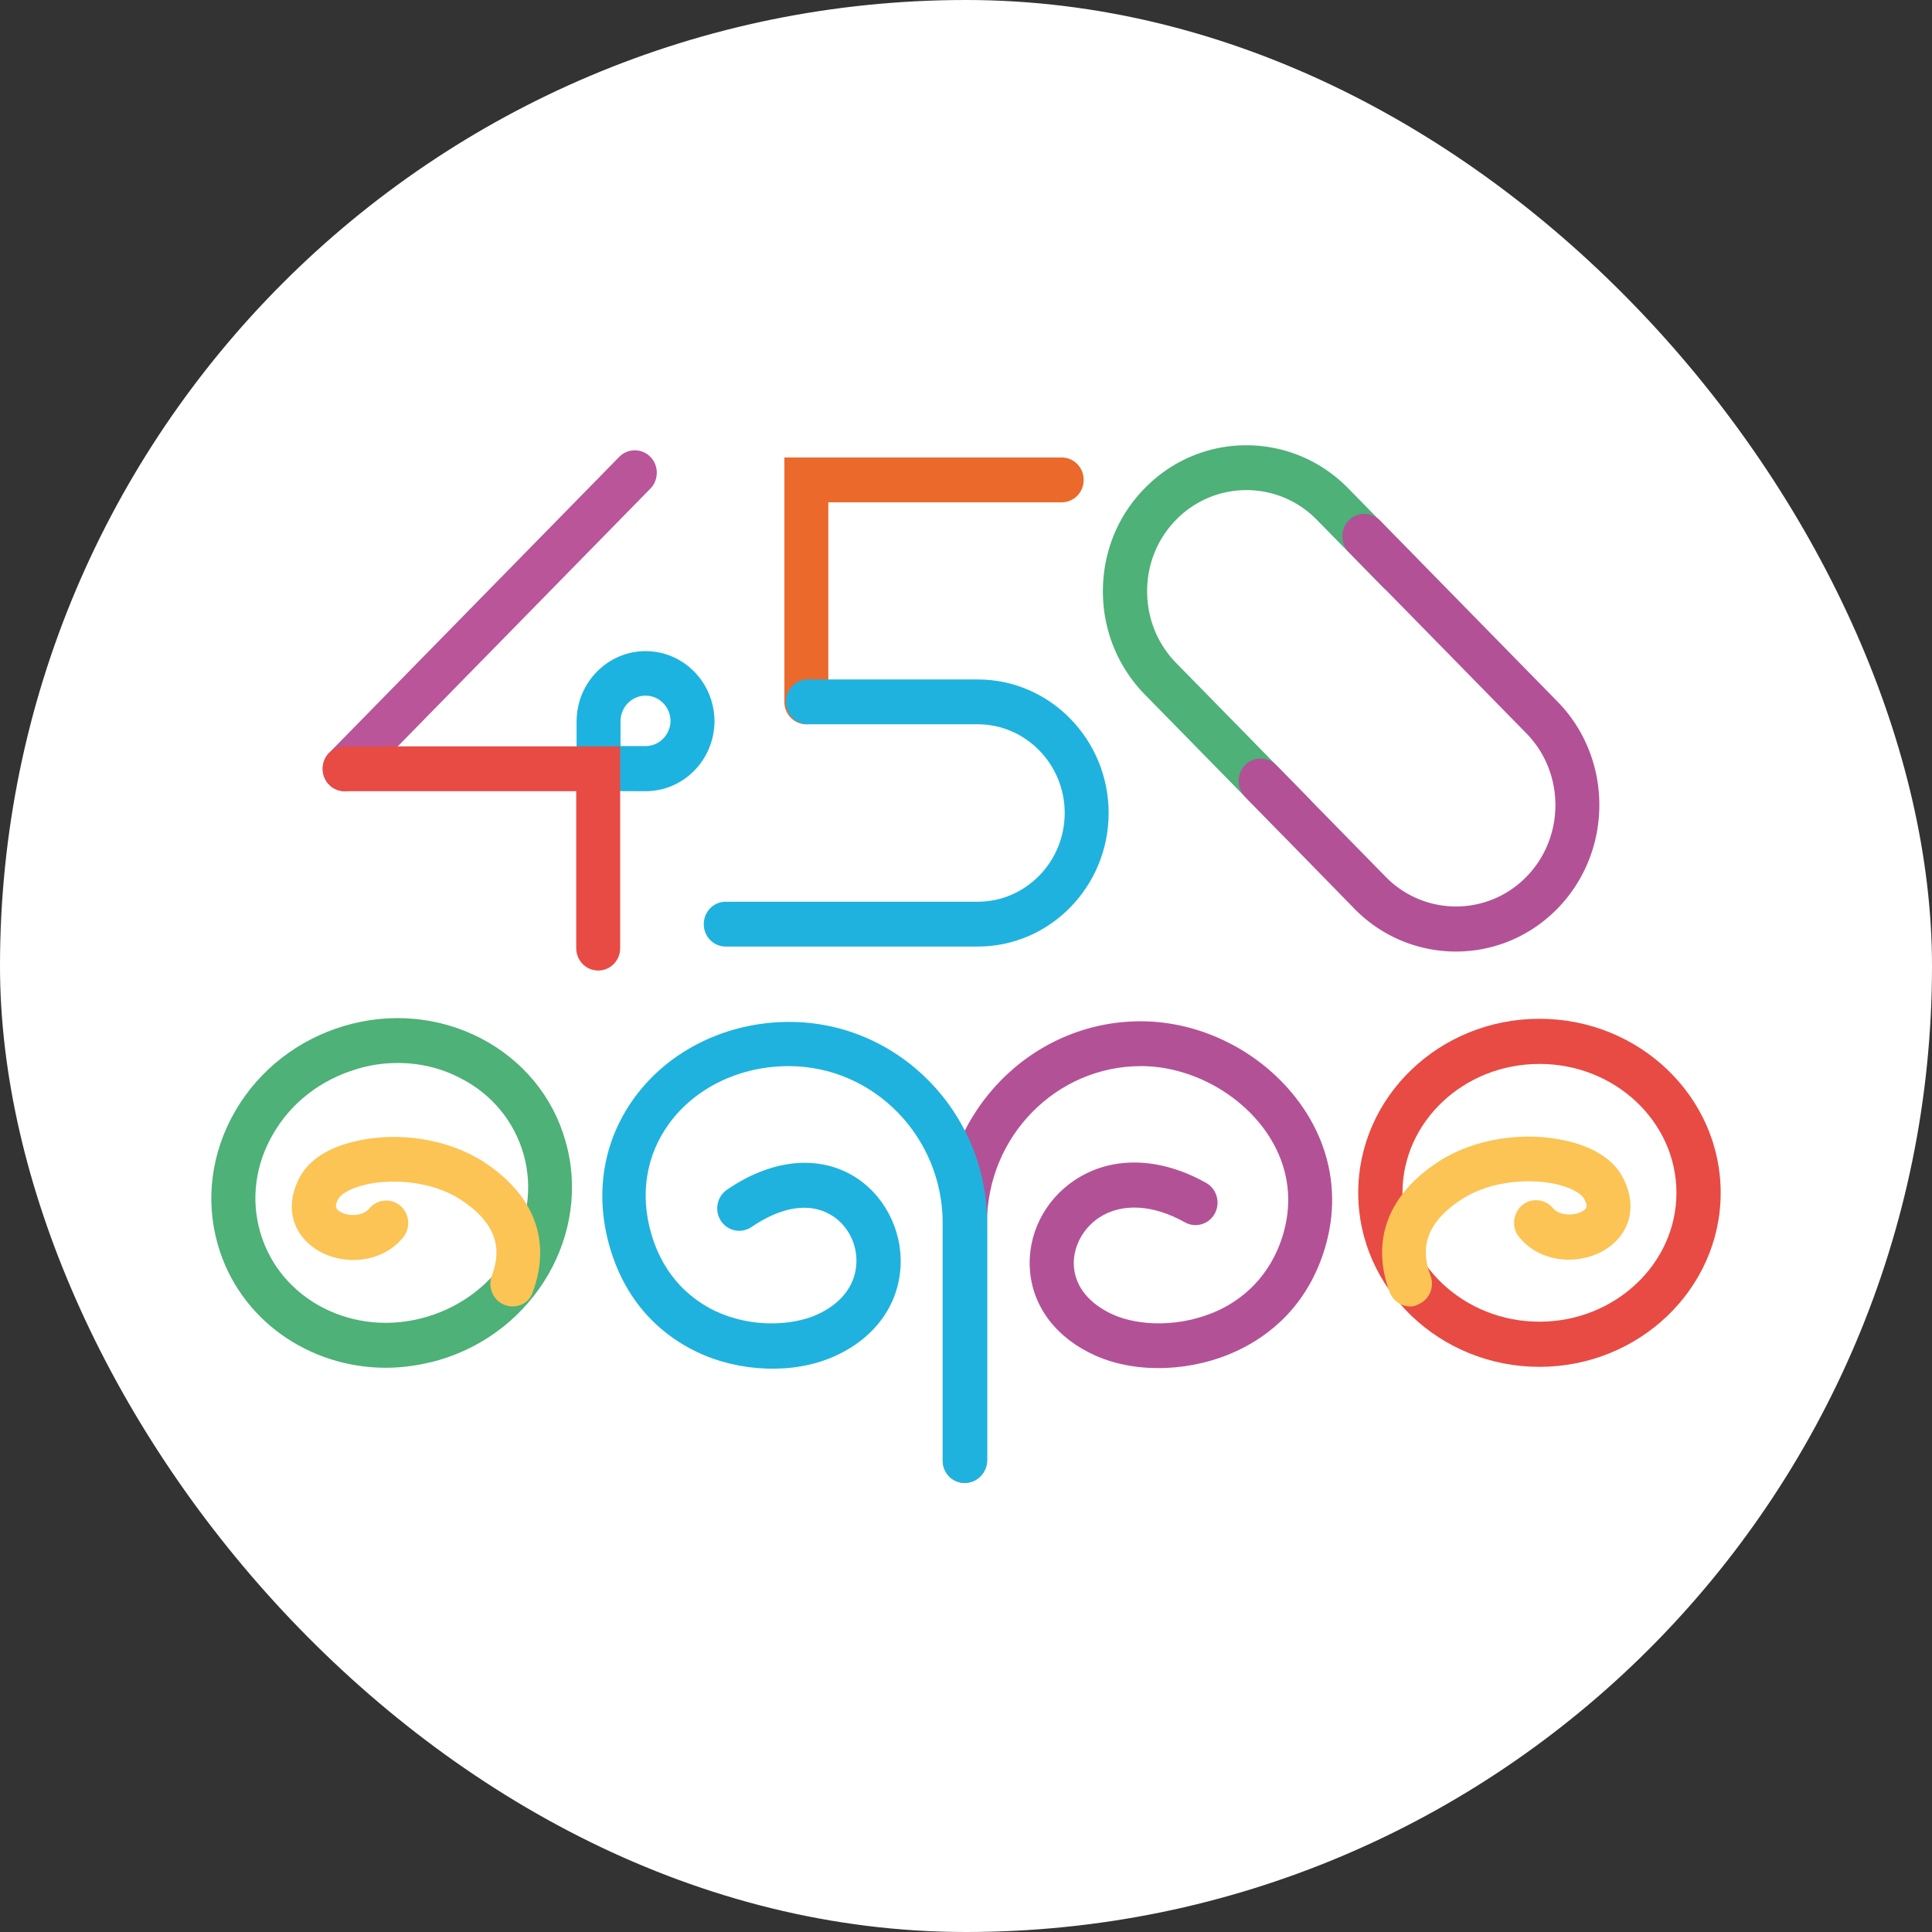
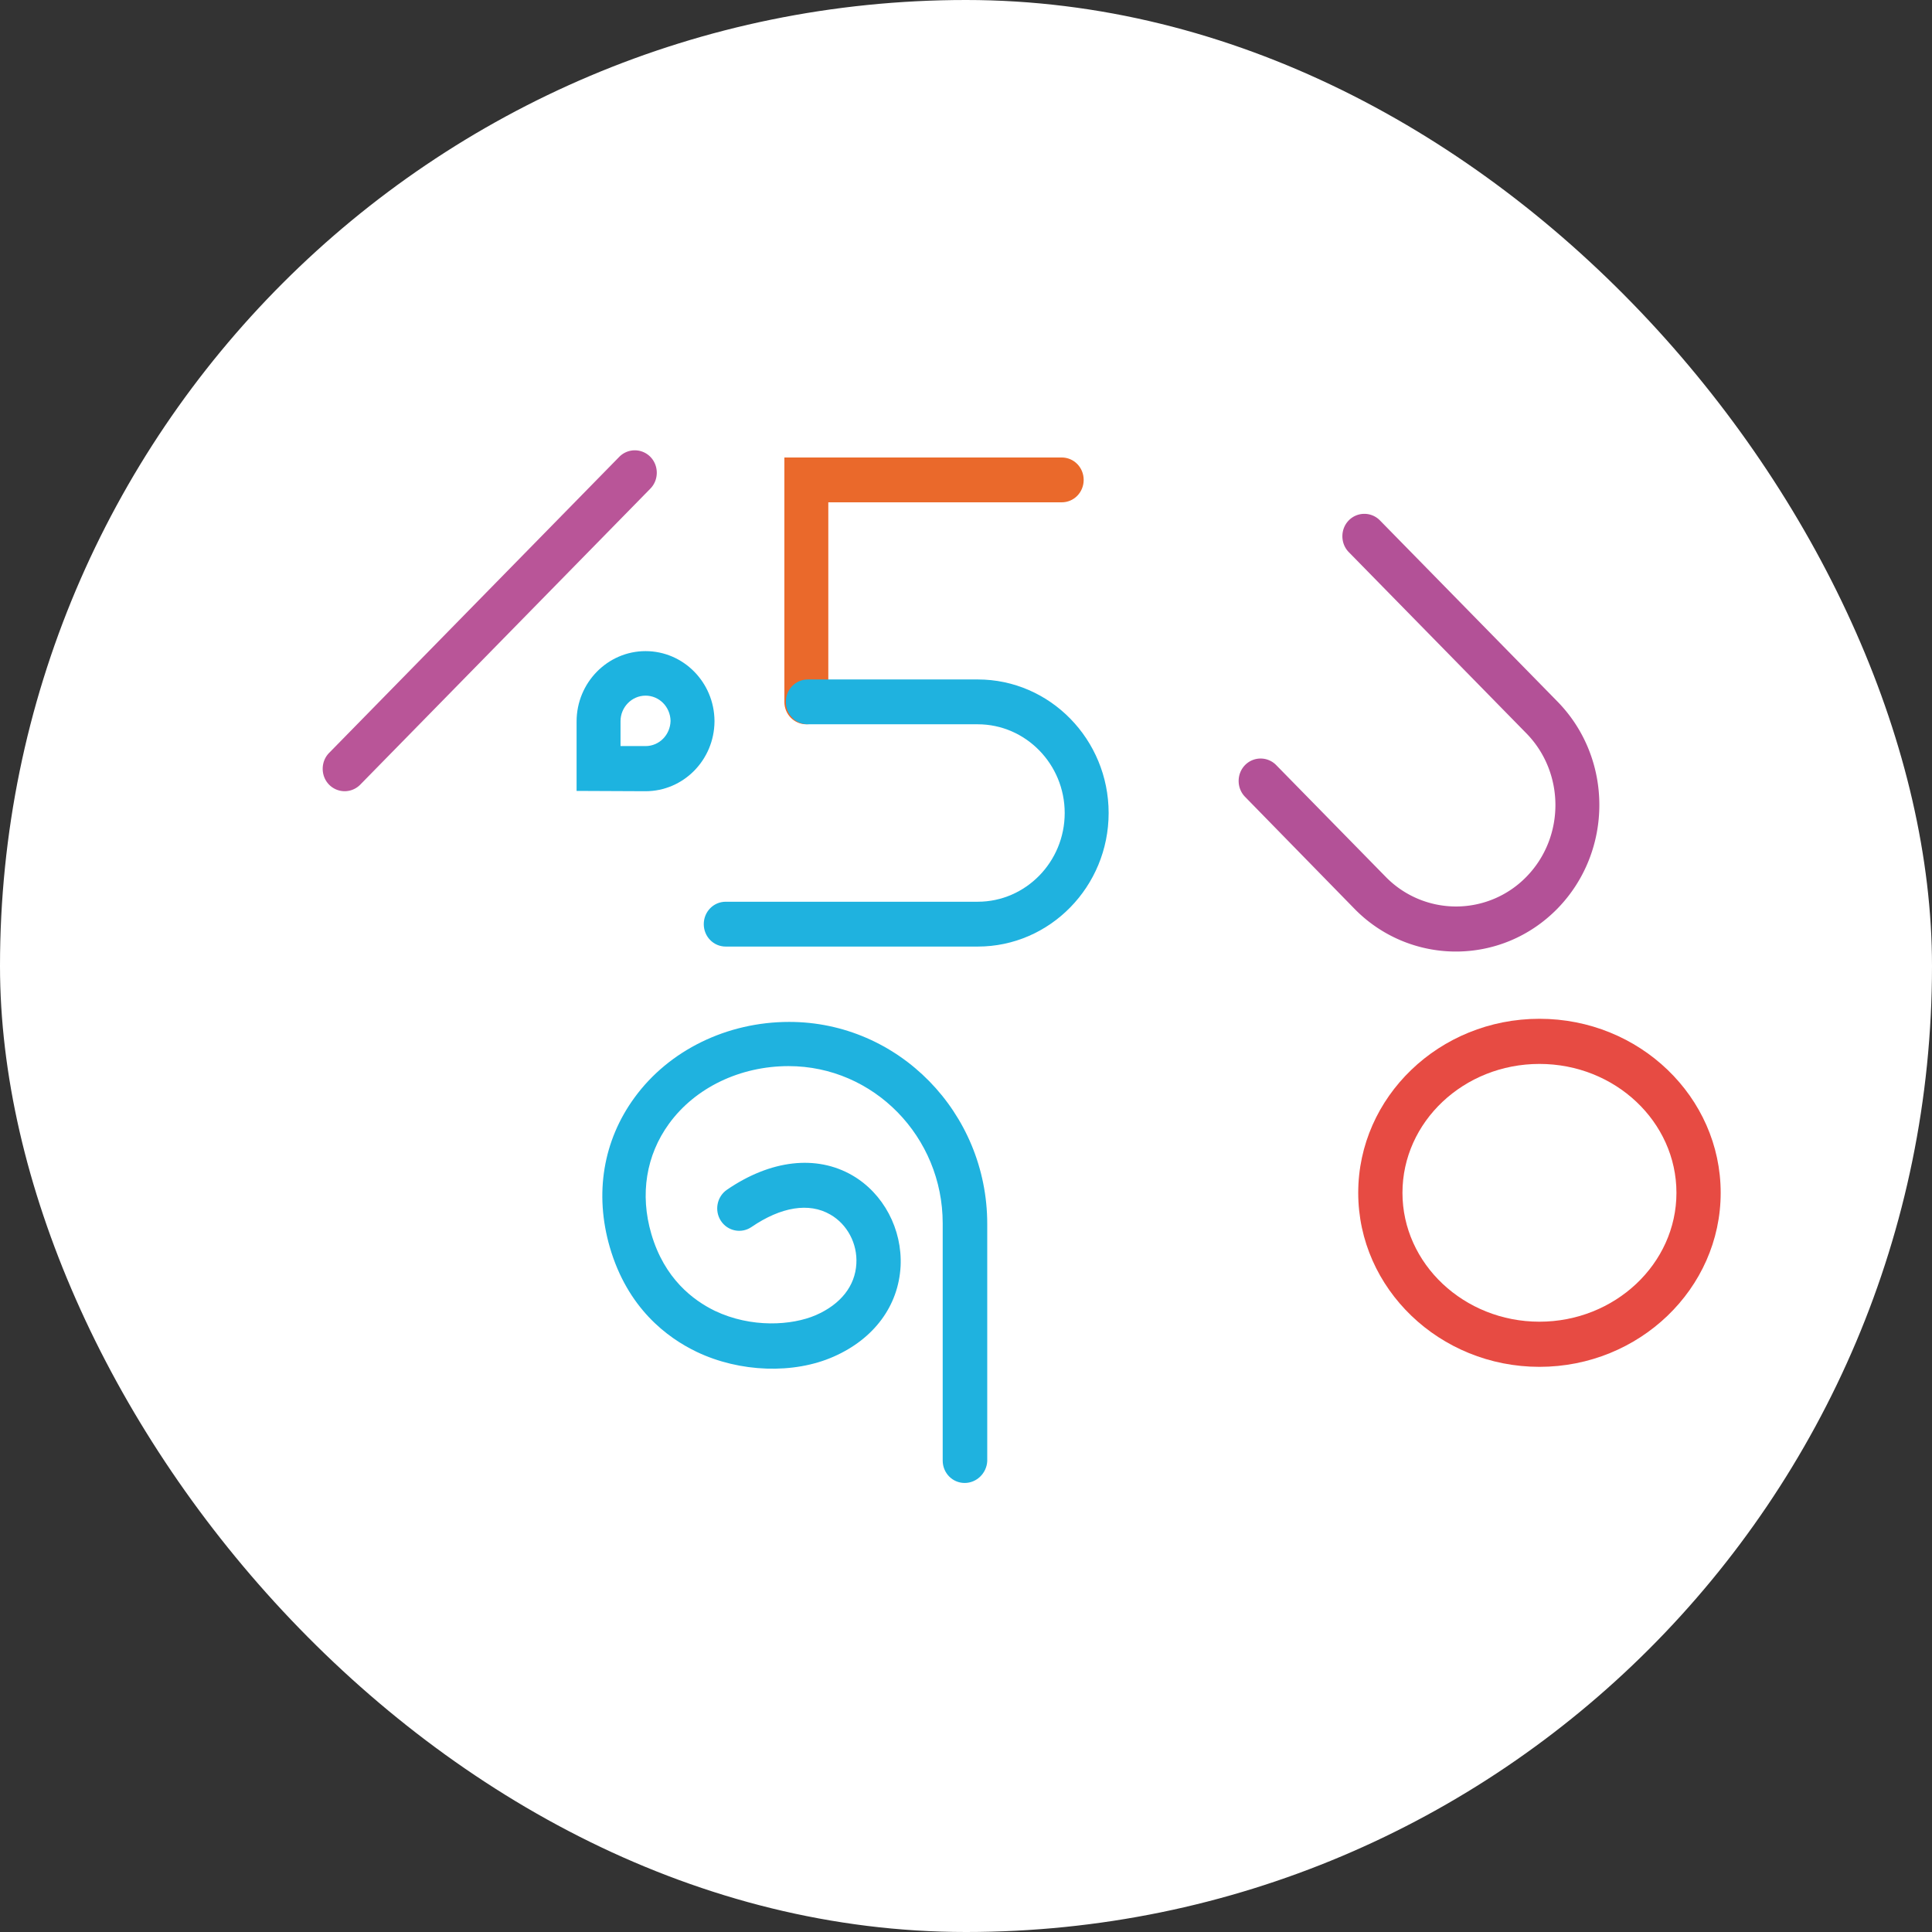
<svg xmlns="http://www.w3.org/2000/svg" width="512" height="512" fill="none">
  <rect width="100%" height="100%" fill="#333333" stroke="none" />
  <rect width="512" height="512" fill="#fff" rx="256" />
-   <path fill="#4DB178" d="M102.264 362.475c-20.375 0-38.89-12.788-44.55-32.671-3.397-11.88-1.699-24.503 4.689-35.476 6.307-10.808 16.575-18.81 28.784-22.44 12.209-3.63 25.065-2.475 36.142 3.217 11.158 5.775 19.243 15.511 22.559 27.391 6.953 24.421-8.086 50.409-33.474 57.916-4.69 1.32-9.46 2.063-14.15 2.063Zm3.153-80.77c-3.638 0-7.357.495-10.996 1.65-9.379 2.806-17.222 8.828-21.992 17.078-4.77 8.086-5.984 17.408-3.477 26.071 5.175 18.068 24.984 28.216 44.228 22.441 19.243-5.693 30.724-25.081 25.55-43.149-2.507-8.663-8.409-15.84-16.656-20.048-5.175-2.723-10.835-4.043-16.657-4.043Z" />
-   <path fill="#B35197" d="M255.657 392.999c-3.234 0-5.821-2.64-5.821-5.94v-62.867c0-29.535 23.529-53.543 52.475-53.543 16.251 0 32.341 8.25 42.044 21.533 8.328 11.385 10.754 24.915 6.873 38.198-4.609 15.841-15.12 23.678-23.125 27.473-11.966 5.693-26.682 6.27-37.597 1.485-10.35-4.537-16.737-12.787-17.546-22.523-.808-9.487 3.801-18.728 11.886-24.09 9.703-6.435 22.397-6.188 34.768.742 2.829 1.568 3.881 5.198 2.344 8.085-1.536 2.888-5.094 3.961-7.923 2.393-8.49-4.785-16.818-5.198-22.801-1.238-4.447 2.971-7.035 8.086-6.631 13.118.486 5.363 4.205 9.818 10.512 12.623 6.549 2.888 17.707 3.548 28.056-1.32 5.822-2.805 13.503-8.58 16.899-20.13 3.557-12.293-.728-21.863-5.013-27.721-7.439-10.148-20.214-16.748-32.666-16.748-22.477 0-40.831 18.645-40.831 41.663v62.867c-.081 3.3-2.668 5.94-5.903 5.94Z" />
  <path fill="#1FB2DF" d="M255.647 393.001c-3.235 0-5.822-2.64-5.822-5.94v-62.866c0-22.936-18.273-41.664-40.832-41.664-12.855 0-24.741 5.693-31.695 15.263-6.064 8.333-7.762 18.728-4.689 29.206 3.477 11.88 11.077 17.573 16.818 20.378 9.702 4.62 20.456 3.877 26.762 1.155 6.631-2.888 10.431-7.755 10.754-13.613.324-5.363-2.426-10.478-6.873-13.035-5.659-3.3-13.098-2.063-20.941 3.3-2.668 1.815-6.307 1.072-8.085-1.65-1.779-2.723-1.051-6.435 1.617-8.25 11.562-7.921 23.69-9.323 33.231-3.796 8.247 4.786 13.26 14.273 12.775 24.091-.566 10.478-7.034 19.223-17.707 23.926-10.592 4.702-24.903 4.207-36.304-1.238-7.924-3.795-18.354-11.633-23.043-27.721-4.124-14.19-1.779-28.298 6.549-39.683 9.136-12.54 24.499-20.048 40.993-20.048 28.946 0 52.475 24.008 52.475 53.544v62.866c-.162 3.135-2.749 5.775-5.983 5.775Z" />
  <path fill="#E74B43" d="M407.971 362.227c-26.439 0-48.028-20.708-48.028-46.119 0-25.41 21.508-46.118 48.028-46.118s48.028 20.708 48.028 46.118c0 25.411-21.589 46.119-48.028 46.119Zm0-80.275c-20.052 0-36.304 15.346-36.304 34.156 0 18.811 16.333 34.156 36.304 34.156 19.971 0 36.304-15.345 36.304-34.156 0-18.81-16.252-34.156-36.304-34.156Z" />
-   <path fill="#FBC454" d="M373.69 346.221c-2.345 0-4.528-1.485-5.417-3.795-5.094-13.695-.405-25.988 13.179-34.733 9.379-6.023 22.882-8.085 34.363-5.198 6.711 1.65 11.562 4.785 13.988 9.075 4.043 7.095 2.668 14.521-3.477 18.976-6.468 4.702-17.545 4.785-23.69-2.64-2.102-2.475-1.779-6.27.647-8.416 2.425-2.145 6.145-1.815 8.247.661 1.779 2.145 5.983 2.145 8.085.66.728-.495 1.456-.99.081-3.301-.485-.825-2.425-2.475-6.711-3.547-6.791-1.733-17.626-1.238-25.388 3.712-11.643 7.426-10.43 15.181-8.49 20.378 1.132 3.053-.323 6.518-3.396 7.673-.647.413-1.374.495-2.021.495Zm-237.872 0c-.728 0-1.375-.165-2.103-.412-2.991-1.155-4.527-4.62-3.395-7.673 1.94-5.197 3.153-12.953-8.49-20.378-7.762-4.95-18.597-5.445-25.389-3.712-4.285 1.072-6.225 2.722-6.71 3.547-1.294 2.228-.566 2.805.08 3.3 2.103 1.568 6.307 1.568 8.086-.66 2.102-2.475 5.741-2.805 8.247-.66 2.426 2.145 2.749 5.858.647 8.415-6.145 7.426-17.222 7.343-23.69 2.641-6.145-4.456-7.52-11.881-3.477-18.976 2.425-4.29 7.277-7.425 13.988-9.075 11.481-2.888 24.903-.825 34.363 5.197 13.583 8.746 18.273 21.038 13.179 34.734-.728 2.31-2.992 3.712-5.336 3.712Z" />
  <path fill="#B95598" d="M91.34 209.68a5.824 5.824 0 0 1-4.124-1.733c-2.264-2.31-2.264-6.105 0-8.415l76.892-78.46a5.773 5.773 0 0 1 8.247 0c2.264 2.31 2.264 6.106 0 8.416l-76.892 78.459a5.824 5.824 0 0 1-4.124 1.733Z" />
  <path fill="#1DB3E0" d="m171.076 209.681-18.273-.082v-18.398c0-10.313 8.247-18.646 18.273-18.646s18.192 8.251 18.273 18.481v.165c-.081 10.23-8.247 18.48-18.273 18.48Zm-6.711-11.962h6.711c3.638 0 6.549-2.971 6.63-6.683-.081-3.713-2.992-6.683-6.63-6.683-3.639 0-6.63 3.053-6.63 6.765v6.601h-.081Z" />
-   <path fill="#E74B44" d="M158.529 257.2c-3.234 0-5.821-2.64-5.821-5.94v-41.581H91.339c-3.234 0-5.821-2.64-5.821-5.94 0-3.3 2.587-5.94 5.821-5.94h73.012v53.461c0 3.3-2.587 5.94-5.822 5.94Z" />
  <path fill="#EA692B" d="M213.689 191.943c-3.234 0-5.822-2.641-5.822-5.941v-64.764h73.497c3.234 0 5.822 2.64 5.822 5.94 0 3.301-2.588 5.941-5.822 5.941H219.51v52.801c0 3.3-2.587 6.023-5.821 6.023Z" />
  <path fill="#1FB2DF" d="M259.113 250.85h-66.786c-3.234 0-5.821-2.64-5.821-5.94 0-3.301 2.587-5.941 5.821-5.941h66.786c12.695 0 23.044-10.56 23.044-23.513 0-12.952-10.349-23.513-23.044-23.513h-45.036c-3.234 0-5.821-2.64-5.821-5.94 0-3.3 2.587-5.94 5.821-5.94h45.036c19.163 0 34.687 15.923 34.687 35.393 0 19.471-15.524 35.394-34.687 35.394Z" />
-   <path fill="#4DB178" d="M342.894 221.891a5.823 5.823 0 0 1-4.123-1.733l-35.334-36.053c-7.196-7.343-11.158-17.078-11.158-27.391 0-10.395 3.962-20.13 11.158-27.391 14.797-15.097 38.891-15.097 53.769 0l17.545 17.903c2.264 2.31 2.264 6.105 0 8.416a5.773 5.773 0 0 1-8.247 0l-17.546-17.903a26.029 26.029 0 0 0-37.274 0c-5.013 5.115-7.681 11.797-7.681 18.975 0 7.178 2.749 13.943 7.681 18.976l35.334 36.053c2.264 2.31 2.264 6.105 0 8.415-1.213 1.155-2.668 1.733-4.124 1.733Z" />
  <path fill="#B35197" d="M385.822 252.17a37.574 37.574 0 0 1-26.843-11.302l-29.027-29.701c-2.264-2.31-2.264-6.105 0-8.415a5.773 5.773 0 0 1 8.247 0l29.027 29.618a26.029 26.029 0 0 0 37.274 0c10.268-10.478 10.268-27.556 0-38.033l-47.058-48.017c-2.263-2.31-2.263-6.105 0-8.415a5.775 5.775 0 0 1 8.248 0l47.057 48.016c14.796 15.098 14.796 39.684 0 54.864-7.439 7.59-17.141 11.385-26.925 11.385Z" />
</svg>